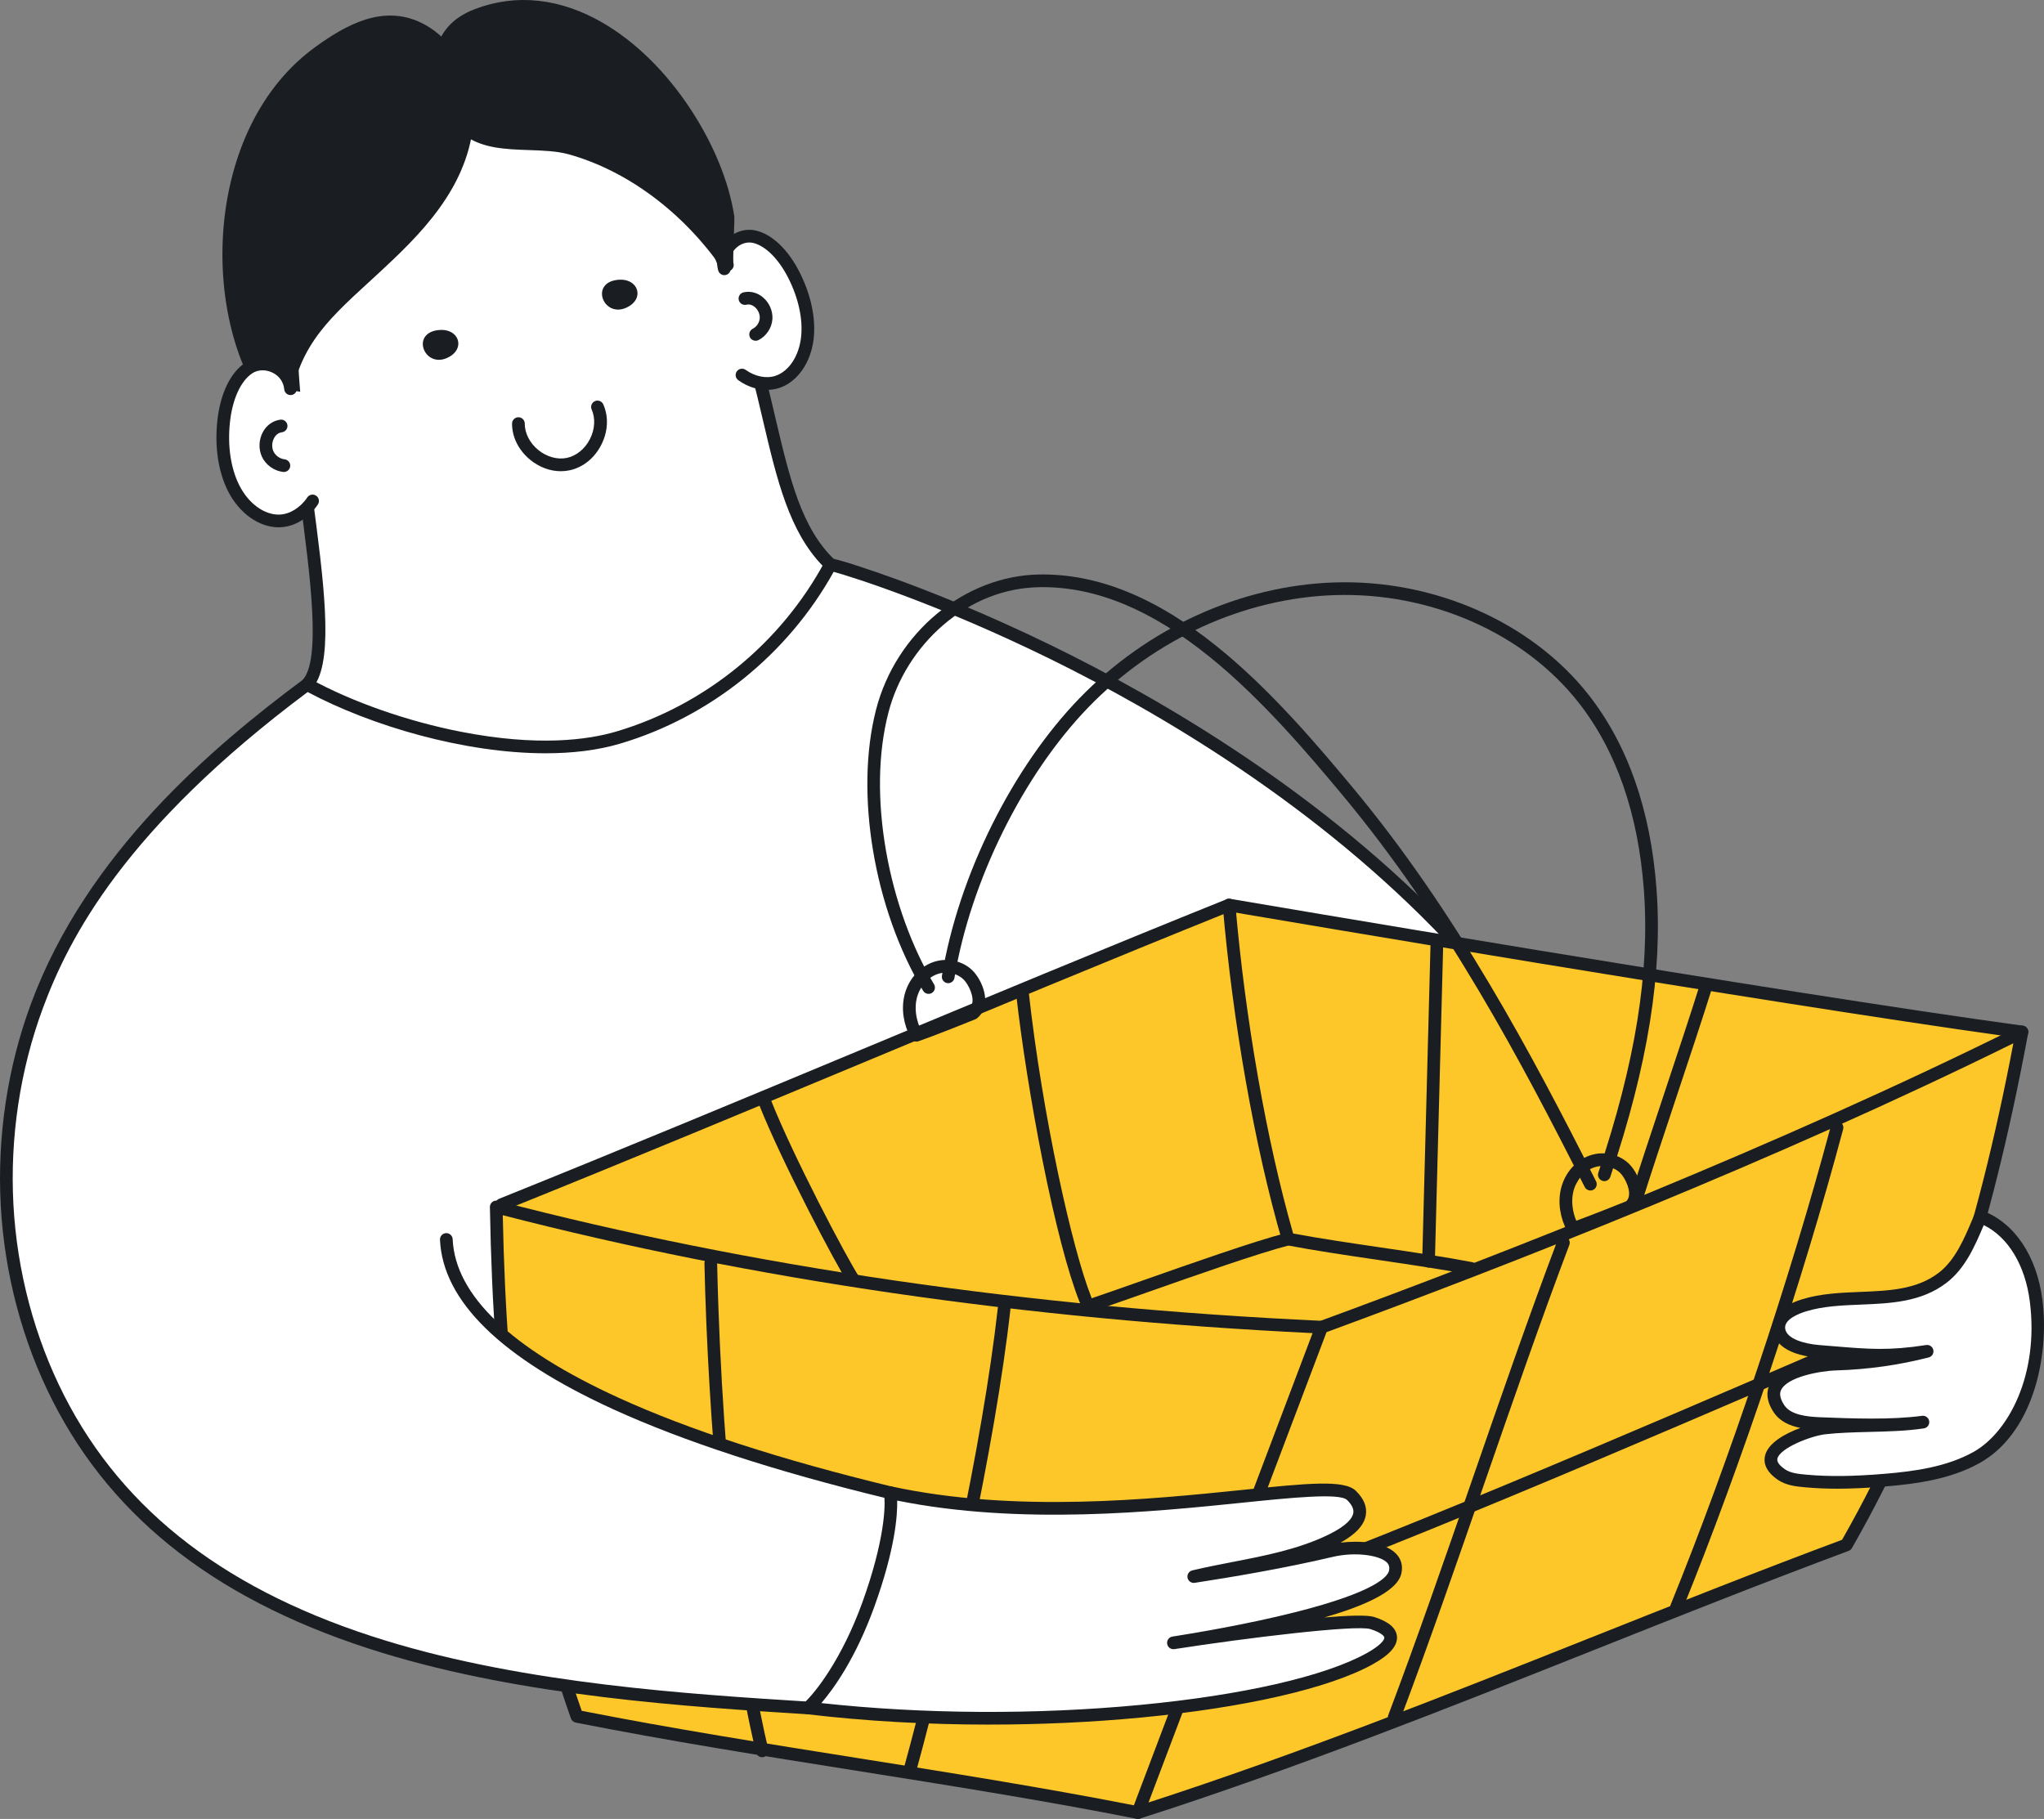
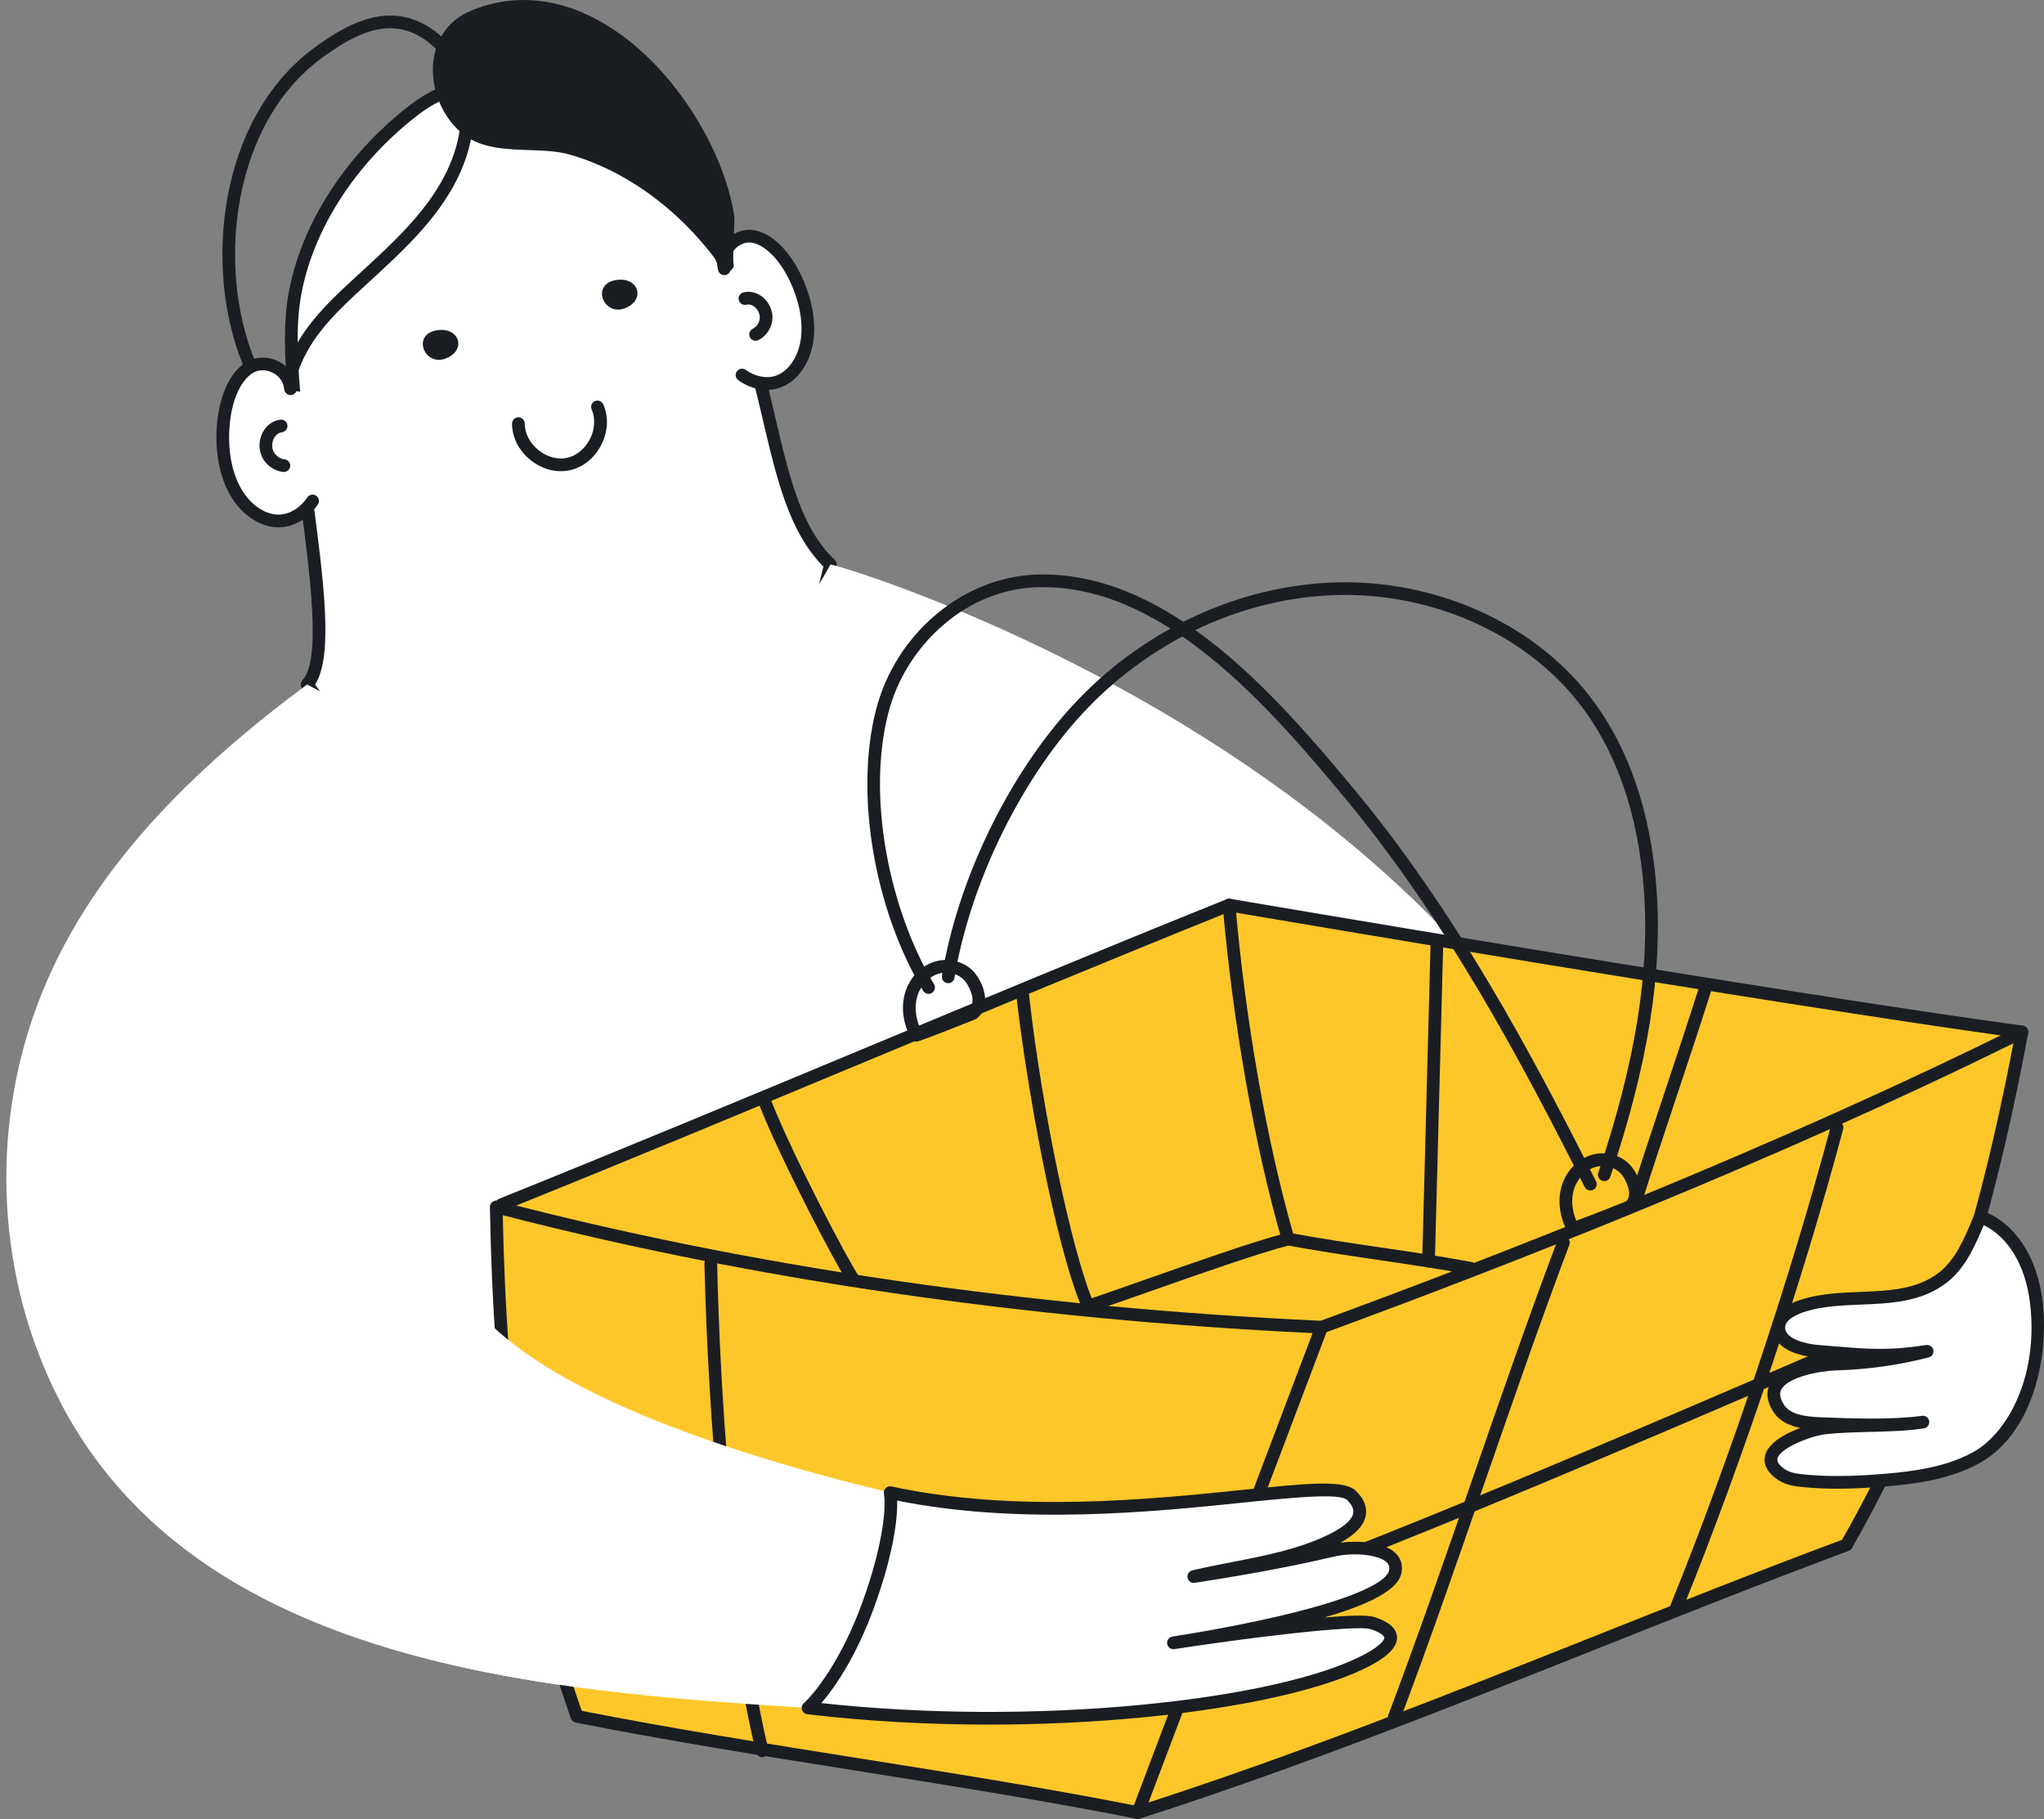
<svg xmlns="http://www.w3.org/2000/svg" id="Layer_2" data-name="Layer 2" viewBox="0 0 1609.99 1432.83">
  <rect x="0" y="0" width="1609.99" height="1432.83" fill="#808080" stroke="none" />
  <defs>
    <style>
      .cls-1 {
        fill: #fec729;
      }

      .cls-2 {
        fill: #1a1e22;
      }

      .cls-3 {
        fill: #fff;
      }
    </style>
  </defs>
  <g id="_2" data-name="2">
    <g>
      <g>
        <g>
          <path class="cls-3" d="M654.06,444.71c-39.19-37.36-41.78-103.88-65.86-182.56-10.69-34.92-21.55-70.23-40.4-101.51-43.69-72.5-150.42-128.48-220.93-74.59-49.11,37.54-88.06,93.75-95.89,153.96-10.94,84.17,40.72,267.37,10.91,299.18,0,0,46.02,63.85,75.07,82.6,29.06,18.75,79.05,22.83,113.58,24.6,48.39,2.48,98.14-5.14,140.73-28.25,42.59-23.11,71.81-126.24,82.78-173.43Z" />
          <path class="cls-2" d="M447.75,651.84c-5.76,0-11.58-.15-17.45-.45-38.79-1.98-87.03-6.67-116.04-25.39-29.51-19.05-74.51-81.24-76.42-83.88-1.4-1.94-1.23-4.6.41-6.34,14.89-15.89,6.17-81.8-2.27-145.54-7.33-55.39-14.91-112.66-9.95-150.87,7.46-57.37,44.02-116.17,97.81-157.28,25.97-19.85,58.55-26.75,94.23-19.97,51.47,9.79,105.33,48.35,134.02,95.95,19.28,31.99,30.27,67.9,40.9,102.63,7.28,23.77,12.49,45.96,17.53,67.42,11.54,49.09,20.65,87.86,47,112.98,1.28,1.22,1.82,3.03,1.42,4.75-4.68,20.15-14.77,59.47-29.77,96.49-17.25,42.6-35.92,69.58-55.5,80.2-35.53,19.28-78.77,29.3-125.92,29.3ZM248.15,539.27c9.44,12.76,47.13,62.58,71.53,78.32,27.02,17.44,73.58,21.88,111.13,23.81,52.08,2.67,99.84-6.9,138.09-27.65,17.24-9.35,34.87-35.34,51-75.17,14.09-34.79,23.8-71.74,28.66-92.28-26.93-27.21-36.61-68.4-47.77-115.91-5.01-21.3-10.18-43.32-17.36-66.78-10.45-34.15-21.26-69.46-39.9-100.39-27.31-45.31-78.48-82-127.32-91.29-32.81-6.24-62.64.02-86.29,18.09-51.71,39.53-86.84,95.84-93.96,150.63-4.8,36.9,2.7,93.52,9.94,148.27,9.05,68.36,16.93,127.87,2.26,150.35Z" />
        </g>
        <g>
-           <path class="cls-2" d="M367.04,76.19c-3.52-22.68-17.24-44.27-37.99-54.02-27.77-13.04-54.73,2.34-77.15,18.47-92.28,66.39-88.14,226.26-29.19,287.27,4.6-63.71,39.71-84.92,84.56-128.06,16.95-16.31,33.15-33.77,44.74-54.24,11.59-20.47,18.34-44.31,15.28-67.64-.08-.59-.16-1.19-.25-1.78Z" />
          <path class="cls-2" d="M222.7,332.92c-1.33,0-2.64-.53-3.6-1.53-31.51-32.62-48.35-93-42.89-153.84,2.53-28.16,9.85-55.32,21.18-78.52,12.65-25.92,30.01-46.93,51.58-62.45,23.93-17.21,52.41-32.93,82.19-18.94,21.19,9.95,36.82,32.09,40.81,57.78h0c.1.63.19,1.27.27,1.9,3.76,28.64-6.57,54.28-15.89,70.75-12.6,22.25-30.13,40.48-45.63,55.38-7.03,6.76-13.75,12.92-20.25,18.88-34.28,31.42-59.05,54.13-62.79,105.94-.14,1.97-1.43,3.67-3.28,4.34-.56.2-1.13.3-1.7.3ZM307.24,22.25c-18.13,0-35.75,10.46-52.43,22.45-20.22,14.55-36.51,34.3-48.44,58.72-10.8,22.12-17.79,48.06-20.21,75.02-4.76,53.06,7.98,105.48,32.77,137.49,6.78-47.81,32.65-71.51,64.77-100.96,6.46-5.92,13.14-12.04,20.08-18.72,14.97-14.4,31.9-31.98,43.86-53.1,8.57-15.14,18.07-38.62,14.68-64.52-.07-.56-.15-1.11-.24-1.66,0,0,0,0,0,0-3.48-22.44-16.96-41.7-35.18-50.26-6.61-3.1-13.18-4.45-19.68-4.45Z" />
        </g>
        <g>
          <path class="cls-3" d="M229.33,306.12c-.4-1.61-.87-3.32-1.64-5.22-4.74-11.78-20.08-18.66-31.69-11.05-12.03,7.89-18.06,25.44-19.85,42.18-1.94,18.12.16,37.25,7.9,52.57,7.75,15.32,21.6,26.2,36.22,25.76,19.6-.59,38.63-24.4,39.67-42.58.67-11.59-2.06-44.15-8.48-53.76-4.59-6.88-21.19-4.13-22.14-7.91Z" />
          <path class="cls-2" d="M219.46,415.38c-15.5,0-31.06-11.09-39.87-28.52-7.63-15.09-10.62-34.75-8.41-55.36,2.3-21.43,10.34-38.13,22.08-45.83,7.34-4.81,17.16-5.26,25.64-1.18,8.49,4.09,14.07,12.04,14.93,21.27.26,2.75-1.76,5.19-4.51,5.44-2.75.26-5.19-1.77-5.44-4.51-.54-5.8-3.93-10.6-9.31-13.19-5.34-2.57-11.4-2.37-15.82.53-9.09,5.96-15.68,20.36-17.62,38.53-2,18.71.62,36.39,7.39,49.78,7.25,14.35,19.71,23.37,31.61,23.02,8.09-.24,16.49-5.43,21.92-13.53,1.54-2.29,4.64-2.91,6.94-1.37,2.29,1.54,2.91,4.64,1.37,6.94-7.3,10.9-18.49,17.62-29.93,17.96-.32,0-.65.01-.97.01Z" />
          <path class="cls-2" d="M223.61,371.8c-.18,0-.36,0-.54-.03-7.21-.78-13.82-5.55-16.83-12.15-2.75-6.02-2.39-13.48.93-19.48,2.94-5.31,7.9-8.79,13.61-9.54,2.74-.36,5.25,1.57,5.61,4.3.36,2.74-1.57,5.25-4.3,5.61-3.29.43-5.17,2.67-6.17,4.47-1.78,3.22-2.01,7.33-.58,10.48,1.55,3.4,5.09,5.96,8.81,6.36,2.75.3,4.73,2.76,4.43,5.51-.28,2.56-2.44,4.46-4.96,4.46Z" />
        </g>
        <g>
          <path class="cls-3" d="M570.07,211.81c-.18-1.56-.33-3.22-.28-5.14.29-11.96,11.54-23.09,24.3-20.22,13.22,2.98,24.34,16.47,31.45,30.64,7.7,15.34,12.17,32.91,10.4,48.98-1.77,16.07-10.39,30.25-23.43,34.69-17.48,5.96-42.13-8.75-49.06-24.44-4.42-10-12.77-39.62-10.28-50.22,1.78-7.58,17.33-10.65,16.91-14.29Z" />
          <path class="cls-2" d="M604.08,307.12c-7.63,0-15.58-2.62-22.55-7.62-2.24-1.61-2.76-4.73-1.15-6.98,1.61-2.24,4.73-2.76,6.98-1.15,7.39,5.3,16.41,7.08,23.54,4.65,10.55-3.6,18.43-15.57,20.08-30.51,1.54-14-1.98-30.4-9.9-46.19-7.68-15.3-18.18-25.77-28.08-28.01-4.76-1.07-10.07.72-13.86,4.68-3.81,3.98-5.19,9.25-3.78,14.44.72,2.67-.85,5.41-3.51,6.14-2.66.73-5.41-.85-6.14-3.51-2.32-8.53,0-17.49,6.21-23.98,6.2-6.48,15.12-9.35,23.28-7.51,12.98,2.93,25.67,15.06,34.81,33.27,8.78,17.49,12.65,35.88,10.9,51.77-2.07,18.78-12.58,34.04-26.79,38.88-3.2,1.09-6.59,1.63-10.04,1.63Z" />
          <path class="cls-2" d="M595.18,268.43c-1.83,0-3.59-1.01-4.47-2.75-1.24-2.47-.25-5.47,2.22-6.71,3.06-1.54,5.27-4.86,5.5-8.28.22-3.16-1.3-6.62-3.87-8.81-1.42-1.21-3.74-2.52-6.67-1.84-2.7.62-5.38-1.05-6-3.74-.62-2.69,1.05-5.38,3.74-6,5.38-1.25,10.99.2,15.41,3.98,4.98,4.25,7.79,10.8,7.36,17.11-.48,6.91-4.79,13.4-10.99,16.51-.72.36-1.49.53-2.24.53Z" />
        </g>
        <g>
          <path class="cls-2" d="M354.45,261.21c8.74,3.94,9.56,15.55-2.43,20.82-18.15,7.98-28.92-20.36-5.81-22.1,3.22-.24,5.99.26,8.24,1.28Z" />
          <path class="cls-2" d="M495.57,221.64c8.74,3.94,9.56,15.55-2.43,20.82-18.15,7.98-28.92-20.36-5.81-22.1,3.22-.24,5.99.26,8.24,1.28Z" />
        </g>
        <g>
          <path class="cls-2" d="M573.4,170.86c.41,2.69-1.65,37.12-.45,37.86-29.48-42.52-74.19-78.17-123.51-91.94-25.44-7.1-59.48,1.37-80.49-14.24-22.53-16.75-31.76-54.59-12.71-77.58,5.09-6.15,12.23-10.32,19.69-13.16,94.45-35.96,184.97,77.88,197.48,159.07Z" />
          <path class="cls-2" d="M572.94,213.72c-.9,0-1.81-.24-2.62-.74-.85-.52-1.44-1.14-1.86-1.94-30.72-44.06-74.56-76.65-120.37-89.44-9.41-2.63-20.13-2.99-31.47-3.38-18.02-.62-36.65-1.25-50.66-11.67-13.25-9.85-22.44-26.28-24.56-43.95-1.87-15.53,2.03-30.03,10.98-40.84,5.11-6.16,12.43-11.09,21.76-14.64,32.43-12.35,67.25-8.58,100.69,10.88,25.75,14.99,49.61,38.43,68.98,67.8,18.12,27.46,30.38,57.4,34.52,84.3.21,1.35.14,4.21-.26,14.87-.27,7.22-.71,19.1-.44,22.03.64,1.75.26,3.75-1.07,5.15-.97,1.03-2.29,1.56-3.63,1.56ZM412.41,10.03c-11.78,0-23.42,2.14-34.71,6.44-7.7,2.93-13.62,6.86-17.62,11.68-7.18,8.67-10.29,20.48-8.76,33.26,1.78,14.77,9.67,28.99,20.6,37.12,11.5,8.55,27.79,9.11,45.03,9.7,11.43.39,23.25.79,33.82,3.74,43.73,12.21,85.67,41.51,117,81.35.09-2.9.2-5.91.31-8.72.19-5.25.44-11.76.35-13.09-3.94-25.48-15.65-53.96-32.97-80.21-18.27-27.68-41.59-50.65-65.67-64.66-18.98-11.05-38.39-16.62-57.4-16.62ZM568.46,171.62h0,0ZM568.46,171.6s0,.01,0,.02c0,0,0-.01,0-.02Z" />
        </g>
        <path class="cls-2" d="M441.73,371.19c-8.39,0-16.86-3.1-24.04-8.94-9.15-7.44-14.39-17.85-14.36-28.57,0-2.76,2.24-4.99,5-4.99h.01c2.76,0,5,2.25,4.99,5.01-.02,7.57,3.97,15.35,10.67,20.79,6.7,5.45,15.12,7.77,22.53,6.2,7.41-1.56,14.18-7.08,18.12-14.77,3.93-7.68,4.45-16.41,1.38-23.33-1.12-2.52.02-5.48,2.55-6.6,2.52-1.12,5.48.02,6.6,2.55,4.34,9.8,3.75,21.44-1.62,31.94-5.37,10.5-14.47,17.79-24.96,20-2.26.48-4.56.71-6.86.71Z" />
      </g>
      <path class="cls-3" d="M636.45,1345.41c-209.94-13.21-483.45-33.94-590.4-243.89C-2.32,1006.58-7.89,892.35,29.01,792.59c39.76-107.52,125.31-188.34,212.89-253.39,65.1,35.58,173.98,62.89,245.1,41.78s131.93-70.94,167.07-136.27c.71-1.31,288.84,82.51,488.09,292.97l-505.71,607.73Z" />
      <g>
        <g>
          <path class="cls-1" d="M1592.62,812.9c-190.58-25.89-624.53-99.95-624.53-99.95-193.07,77.73-380.05,158.3-573.12,236.03,88.53,55.21,179.7,106.19,272.82,153.24,46.72,23.6,93.94,46.21,141.61,67.83,45.28,20.54,95.11,49.81,143.47,61.59,40.68,9.91,87.37-34.56,122.68-56.79,44.27-27.88,88.23-56.24,131.86-85.1,87.27-57.71,173.26-117.37,257.87-178.91,42.31-30.77,127.33-97.93,127.33-97.93Z" />
          <path class="cls-2" d="M965.06,1238.07c-4.49,0-8.94-.5-13.37-1.58-35.41-8.63-71.13-26.26-105.68-43.31-13.43-6.63-26.12-12.89-38.67-18.59-47.77-21.67-95.47-44.52-141.8-67.92-94.83-47.91-186.76-99.54-273.21-153.46-1.6-1-2.5-2.8-2.33-4.68.16-1.88,1.37-3.5,3.11-4.2,96.51-38.85,193.1-79.09,286.51-117.99,93.43-38.92,190.05-79.16,286.61-118.03.86-.35,1.8-.45,2.71-.29,4.34.74,436.05,74.34,624.36,99.93,1.99.27,3.62,1.7,4.15,3.64.53,1.94-.15,4-1.72,5.24-.85.67-85.59,67.57-127.49,98.04-84.28,61.3-171.1,121.54-258.06,179.04-43.48,28.75-87.88,57.4-131.96,85.16-7.62,4.8-15.8,10.66-24.46,16.87-27.76,19.91-58.74,42.12-88.7,42.12ZM405.98,949.93c83.76,51.88,172.55,101.59,264.07,147.82,46.2,23.34,93.78,46.13,141.42,67.74,12.7,5.76,25.46,12.06,38.97,18.73,34.06,16.81,69.28,34.2,103.62,42.56,29.52,7.19,63.71-17.33,93.87-38.96,8.78-6.3,17.08-12.25,24.96-17.21,44.02-27.72,88.35-56.33,131.77-85.04,86.83-57.42,173.53-117.57,257.69-178.79,33.54-24.39,94.74-72.3,117.94-90.53-188.38-26.16-584.84-93.57-611.64-98.14-96.07,38.69-192.2,78.73-285.19,117.46-90.49,37.69-183.96,76.62-277.48,114.35Z" />
        </g>
        <g>
          <path class="cls-1" d="M896.3,1427.83c56-122.64,102.7-254.24,144.69-382.36-218.9-10.12-438.09-39.37-650.12-94.71,2.6,147.42,17.5,270.36,63.53,401.27,143.96,28.5,297.93,47.31,441.89,75.81Z" />
          <path class="cls-2" d="M896.3,1432.83c-.32,0-.65-.03-.97-.09-71.89-14.23-147.56-26.25-220.75-37.87-73.29-11.64-149.07-23.67-221.14-37.94-1.74-.34-3.16-1.58-3.75-3.25-22.31-63.45-38.11-127.36-48.28-195.36-9.18-61.38-14.12-127.31-15.53-207.48-.03-1.56.68-3.05,1.91-4.02,1.23-.97,2.84-1.3,4.35-.91,199.45,52.06,417.83,83.87,649.09,94.56,1.56.07,3,.87,3.88,2.16.89,1.29,1.12,2.91.64,4.4-35.45,108.16-83.96,249.42-144.9,382.88-.82,1.81-2.62,2.92-4.55,2.92ZM458.18,1347.67c71.05,13.99,145.72,25.85,217.97,37.32,71.96,11.43,146.34,23.24,217.24,37.17,58.81-129.4,105.95-265.91,140.81-372-227.05-10.9-441.7-42.14-638.19-92.9,1.55,76.76,6.43,140.34,15.3,199.59,9.94,66.4,25.28,128.86,46.88,190.83Z" />
        </g>
        <g>
          <path class="cls-1" d="M1040.99,1045.47c180.06-66.1,379.86-147.21,551.63-232.57-28.02,150.85-67.01,279.3-138.23,404.09-187.39,69.83-367.63,149.85-558.09,210.84l144.69-382.36Z" />
          <path class="cls-2" d="M896.3,1432.83c-1.35,0-2.67-.55-3.63-1.56-1.32-1.39-1.73-3.42-1.05-5.21l144.69-382.36c.51-1.36,1.59-2.42,2.95-2.92,145.88-53.55,359.91-137.33,551.12-232.36,1.7-.84,3.73-.65,5.24.49,1.51,1.14,2.25,3.04,1.9,4.9-14.98,80.66-32.35,150.16-53.09,212.49-23.09,69.37-51.12,132.56-85.72,193.17-.58,1.02-1.5,1.8-2.6,2.21-67.56,25.17-135.27,52.1-200.75,78.15-115.86,46.08-235.66,93.73-357.56,132.77-.5.16-1.01.24-1.52.24ZM1044.86,1049.38l-140.21,370.5c118.18-38.33,234.48-84.58,347.04-129.35,64.98-25.84,132.15-52.56,199.25-77.59,33.85-59.55,61.34-121.66,84.02-189.8,19.75-59.34,36.42-125.28,50.9-201.31-188.37,92.92-397.23,174.72-540.99,227.55Z" />
        </g>
        <path class="cls-2" d="M1158.77,1004.17c-.31,0-.63-.03-.95-.09-21.52-4.12-47.11-7.89-71.86-11.53-24.85-3.66-50.55-7.44-72.29-11.61-1.84-.35-3.34-1.71-3.86-3.52-21.43-73.75-38.89-172.46-46.71-264.05-.24-2.75,1.8-5.17,4.56-5.41,2.77-.24,5.17,1.8,5.41,4.56,7.66,89.76,24.63,186.34,45.5,259.16,20.88,3.9,45.25,7.49,68.85,10.96,24.85,3.66,50.55,7.44,72.29,11.61,2.71.52,4.49,3.14,3.97,5.85-.46,2.39-2.55,4.06-4.91,4.06Z" />
        <path class="cls-2" d="M1098.22,1357.72c-.59,0-1.19-.1-1.77-.32-2.58-.98-3.88-3.86-2.91-6.45,22.14-58.53,44.72-123.72,66.56-186.76,21.86-63.11,44.47-128.37,66.66-187.05.98-2.58,3.86-3.88,6.45-2.91,2.58.98,3.88,3.86,2.91,6.45-22.15,58.54-44.73,123.74-66.57,186.78-21.86,63.1-44.46,128.36-66.65,187.02-.76,2-2.66,3.23-4.68,3.23Z" />
        <path class="cls-2" d="M1320.52,1271.01c-.63,0-1.27-.12-1.88-.37-2.56-1.04-3.79-3.96-2.75-6.52,45.81-112.57,94.18-257.1,126.24-377.21.71-2.67,3.45-4.25,6.12-3.54,2.67.71,4.25,3.45,3.54,6.12-32.16,120.48-80.69,265.48-126.64,378.4-.79,1.94-2.66,3.12-4.63,3.12Z" />
        <path class="cls-2" d="M959.69,1268.16c-2.09,0-4.04-1.32-4.74-3.41-.88-2.62.54-5.45,3.15-6.33,111.19-37.21,334.62-133.44,482.47-197.12,37.87-16.31,70.58-30.4,97.15-41.69,2.54-1.08,5.48.11,6.56,2.65,1.08,2.54-.11,5.48-2.65,6.56-26.55,11.28-59.24,25.36-97.1,41.67-148,63.75-371.66,160.08-483.25,197.42-.53.18-1.06.26-1.59.26Z" />
-         <path class="cls-2" d="M717.08,1398.05c-.44,0-.88-.06-1.33-.18-2.66-.73-4.23-3.48-3.5-6.15,27.07-98.56,61.69-253.81,73.74-361.77.31-2.74,2.77-4.73,5.52-4.41,2.74.31,4.72,2.78,4.41,5.52-12.11,108.5-46.87,264.38-74.03,363.31-.61,2.22-2.62,3.68-4.82,3.68Z" />
        <path class="cls-2" d="M854.99,1028.76c-1.99,0-3.87-1.19-4.65-3.15-8.99-22.53-19.39-62.33-29.28-112.05-8.73-43.93-16.46-92.75-20.67-130.58-.3-2.75,1.67-5.22,4.42-5.52,2.74-.3,5.22,1.67,5.52,4.42,10.74,96.62,34.16,202.12,49.29,240.03,1.02,2.57-.23,5.47-2.79,6.5-.61.24-1.24.36-1.85.36Z" />
        <path class="cls-2" d="M1125.22,998.5s-.08,0-.13,0c-2.76-.07-4.94-2.36-4.87-5.12.88-34.82,2.1-80.79,3.29-125.24,1.18-44.45,2.41-90.41,3.29-125.22.07-2.76,2.35-4.95,5.12-4.87,2.76.07,4.94,2.36,4.87,5.12-.88,34.82-2.1,80.79-3.29,125.24-1.18,44.45-2.41,90.41-3.29,125.22-.07,2.72-2.29,4.87-5,4.87Z" />
        <path class="cls-2" d="M1287.24,954.58c-.5,0-1-.07-1.5-.23-2.63-.83-4.1-3.63-3.28-6.27,7.68-24.5,18.13-55.89,28.23-86.25,10.09-30.32,20.52-61.67,28.17-86.09.83-2.63,3.63-4.1,6.27-3.28,2.63.83,4.1,3.63,3.28,6.27-7.68,24.5-18.13,55.89-28.23,86.25-10.09,30.32-20.52,61.67-28.17,86.09-.67,2.14-2.64,3.5-4.77,3.5Z" />
        <path class="cls-2" d="M854.69,1034.72c-2.09,0-4.05-1.33-4.74-3.42-.87-2.62.55-5.45,3.17-6.32,11.34-3.77,27.35-9.41,45.88-15.93,39.81-14.02,89.35-31.47,114.39-37.86,2.68-.68,5.4.93,6.08,3.61.68,2.68-.93,5.4-3.61,6.08-24.61,6.28-73.92,23.65-113.54,37.6-18.58,6.54-34.62,12.19-46.05,15.99-.52.17-1.06.26-1.58.26Z" />
        <path class="cls-2" d="M1252.7,937.81c-1.83,0-3.59-1.01-4.47-2.75-49.62-98.35-109.45-211.5-191.63-309.75-24.78-29.63-62.23-74.4-104.08-108.09-45.69-36.79-88.67-54.7-131.28-54.7-.81,0-1.62,0-2.43.02-27.49.44-53.74,10.77-75.92,29.87-21.02,18.1-36.35,42.64-43.16,69.09-8.19,31.77-8.77,69.67-1.69,109.62,6.73,37.92,20.1,74.93,37.66,104.22,1.42,2.37.65,5.44-1.72,6.86-2.37,1.42-5.44.65-6.86-1.72-38.77-64.67-54.02-155.75-37.08-221.48,15.66-60.74,69.74-105.52,128.61-106.46,45.8-.72,91.68,17.88,140.14,56.89,42.62,34.31,80.45,79.54,105.48,109.47,82.86,99.07,143.01,212.82,192.89,311.66,1.24,2.46.25,5.47-2.21,6.72-.72.36-1.49.54-2.25.54Z" />
        <path class="cls-2" d="M1263.68,930.4c-.53,0-1.06-.08-1.59-.26-2.62-.88-4.03-3.71-3.15-6.33,29.28-87.27,40.68-158.07,35.88-222.79-4.46-60.13-21.77-109.79-51.46-147.61-42.95-54.71-116.58-87.14-192.2-84.61-71.11,2.37-141.71,34.51-193.7,88.17-51.52,53.17-92.99,136.91-105.66,213.33-.45,2.72-3.03,4.57-5.75,4.12-2.72-.45-4.57-3.03-4.12-5.75,6.51-39.3,20.32-80.75,39.92-119.87,19.1-38.13,42.76-72.29,68.42-98.78,53.78-55.5,126.87-88.74,200.55-91.2,78.75-2.62,155.52,31.26,200.4,88.43,30.94,39.41,48.96,90.9,53.56,153.05,4.9,66.1-6.66,138.13-36.38,226.71-.7,2.09-2.65,3.41-4.74,3.41Z" />
        <path class="cls-2" d="M1238.99,972.85c-1.8,0-3.52-.98-4.41-2.65-5.8-10.9-7.62-22.82-5.11-33.58,2.86-12.27,11.48-22.36,22.49-26.32,12.18-4.38,26.36-.43,33.71,9.39,8.16,10.89,11.26,26.81.94,34.87-.36.29-.77.52-1.2.69-.29.12-29.2,11.85-44.77,17.31-.54.19-1.1.28-1.66.28ZM1262.23,918.54c-2.32,0-4.66.38-6.88,1.18-7.73,2.78-14.07,10.31-16.14,19.18-1.65,7.05-.78,15.14,2.36,22.71,14.28-5.22,35.18-13.64,39.35-15.32,4.88-4.57,1.04-14.87-3.25-20.6h0c-3.41-4.55-9.37-7.15-15.45-7.15ZM1283.54,950.62h0,0Z" />
        <path class="cls-2" d="M721.85,820.51c-1.8,0-3.52-.98-4.41-2.65-5.8-10.9-7.62-22.82-5.11-33.58,2.86-12.27,11.48-22.36,22.49-26.32,12.18-4.38,26.36-.43,33.71,9.39,8.16,10.89,11.26,26.81.94,34.87-.36.29-.77.52-1.2.69-.29.12-29.2,11.85-44.77,17.31-.54.19-1.1.28-1.66.28ZM745.08,766.2c-2.32,0-4.66.38-6.88,1.18-7.73,2.78-14.07,10.31-16.14,19.18-1.65,7.05-.78,15.14,2.36,22.71,14.28-5.22,35.19-13.64,39.35-15.32,4.88-4.57,1.04-14.87-3.25-20.6h0c-3.41-4.55-9.37-7.15-15.45-7.15ZM766.4,798.29h0,0Z" />
        <path class="cls-2" d="M600.33,1384.24c-2.26,0-4.3-1.54-4.86-3.83-11.71-48.56-21.79-114.83-29.13-191.65-6.04-63.24-10.12-131.99-11.48-193.6-.06-2.76,2.13-5.05,4.89-5.11.04,0,.08,0,.11,0,2.71,0,4.94,2.17,5,4.89,3.87,175.41,24.15,316.01,40.33,383.12.65,2.68-1,5.39-3.69,6.03-.39.1-.79.14-1.18.14Z" />
        <path class="cls-2" d="M672.54,1013.59c-1.63,0-3.23-.8-4.19-2.27-10.37-15.87-52.9-96.8-70.41-141.08-1.02-2.57.24-5.47,2.81-6.49,2.57-1.02,5.47.24,6.49,2.81,17.31,43.78,59.27,123.65,69.48,139.29,1.51,2.31.86,5.41-1.45,6.92-.84.55-1.79.82-2.73.82Z" />
      </g>
      <path class="cls-3" d="M351.55,976.35c4.75,106.38,235.12,171.81,349.6,199.47,0,0,40.82,52.5,21,102.86-24.59,62.47-85.69,66.73-85.69,66.73-208.5-13.12-479.69-33.66-588.18-239.59l303.27-129.47Z" />
-       <path class="cls-2" d="M636.45,1350.41c-.11,0-.21,0-.31,0-94.03-5.92-222.81-14.03-334.97-48.38-126.44-38.73-211.35-103.57-259.57-198.23-23.95-47.01-38.14-100.5-41.03-154.67-2.87-53.75,5.34-108.48,23.76-158.27,44-118.98,143.55-202.9,214.6-255.67,1.57-1.16,3.67-1.31,5.38-.37,33.33,18.22,76.65,33.39,118.85,41.63,60.62,11.83,100.04,6.39,122.43-.25,69.65-20.67,129.46-69.46,164.09-133.84.76-1.41,2.18-2.39,3.77-2.6,3.64-.46,33.31,9.5,52.23,16.39,27.37,9.97,70.68,27.06,121.62,51.86,88.27,42.98,215.17,117.12,318.5,226.26,1.9,2,1.81,5.17-.19,7.07-2.01,1.9-5.17,1.81-7.07-.19-101.16-106.85-225.31-179.81-311.65-222.2-86.94-42.69-154.81-64.26-170.24-68.5-36.14,65.06-97.25,114.29-168.22,135.35-17.7,5.25-37.66,7.59-58.68,7.59-63.65,0-137.08-21.42-187.41-48.25-144.17,107.71-188.12,193.75-208.63,249.21-17.94,48.52-25.95,101.87-23.15,154.27,2.82,52.79,16.64,104.88,39.96,150.66,46.93,92.12,129.88,155.31,253.59,193.21,110.88,33.96,238.79,42.05,332.3,47.94,2.14-.21,15.89-1.8,31.87-9.6,23-11.23,39.56-29.38,49.23-53.95,16.86-42.83-13.31-88.24-19.29-96.6-87.18-21.15-159.54-44.73-215.09-70.1-88.47-40.41-134.41-85.35-136.57-133.58-.12-2.76,2.01-5.09,4.77-5.22,2.75-.11,5.09,2.01,5.22,4.77,1.97,44.18,45.96,86.21,130.73,124.93,55.35,25.28,127.7,48.8,215.05,69.9,1.1.27,2.08.9,2.77,1.79.43.56,10.73,13.91,18.63,33.77,10.59,26.61,11.65,52.2,3.07,74-13.29,33.77-37,50.98-54.54,59.46-19,9.19-34.79,10.38-35.46,10.43-.12,0-.23.01-.35.01Z" />
      <g>
        <path class="cls-3" d="M701.15,1175.82c160.71,34.83,344.09-16.66,363.36,2.18,17.22,16.84-3.62,29.42-16.02,35.45-33.63,16.36-71.99,19.85-108.19,28.46,33.13-5.08,73.65-12.16,108.14-20.32,19.71-4.67,54.92-2.49,50.47,16.92-6.35,27.68-140.92,50.37-174.65,55.62,33.81-5.27,141.89-20.35,156.73-15.57,19.46,6.27,19.65,16.04-2.13,28.11-67.91,37.63-265.98,59.72-442.41,38.75,0,0,26.63-23.62,47.55-81.53,22.49-62.25,17.15-88.07,17.15-88.07Z" />
        <path class="cls-2" d="M779.24,1358.53c-48.97,0-97.7-2.73-143.38-8.16-1.96-.23-3.59-1.59-4.18-3.47-.59-1.88-.02-3.93,1.45-5.24,8.91-7.97,30.04-34.84,46.16-79.49,17.23-47.7,18.62-76.71,16.95-85.39-.32-1.65.21-3.37,1.41-4.54,1.2-1.17,2.91-1.68,4.55-1.33,97.4,21.11,204.72,10.1,275.75,2.82,52.15-5.35,80.88-8.29,90.05.68,6.25,6.11,8.88,12.52,7.82,19.04-1.27,7.87-7.8,15.01-19.89,21.74,15.03-1.82,34.5-.45,43.44,8.43,4.3,4.27,5.83,9.8,4.41,15.98-3.42,14.92-32.4,26.33-60.58,34.52,18.87-1.59,33.95-2.07,39.31-.34,11.35,3.66,17.18,8.63,17.82,15.2.71,7.32-5.52,14.53-19.06,22.04-34.08,18.89-100.58,34.18-182.46,41.96-38.96,3.7-79.35,5.54-119.59,5.54ZM646.96,1341.58c79.98,8.74,168.66,9.27,250.92,1.46,80.56-7.65,145.64-22.5,178.56-40.75,11.35-6.29,14.11-10.7,13.96-12.32-.12-1.2-2.55-3.96-10.94-6.66-11.21-3.6-98.43,7.03-154.42,15.76-2.72.43-5.29-1.44-5.71-4.17-.42-2.73,1.44-5.29,4.17-5.71h0c16.34-2.55,58.51-9.53,97.13-19.31,63.2-16.01,72.39-28.05,73.41-32.49.64-2.79.11-4.84-1.71-6.65-5.54-5.5-24.45-8.61-42.74-4.29-37.28,8.83-79.6,15.97-108.54,20.4-2.66.4-5.15-1.35-5.66-3.98-.51-2.63,1.14-5.2,3.75-5.82,10.49-2.5,21.29-4.59,31.73-6.62,25.58-4.96,52.03-10.1,75.43-21.48,15.15-7.37,19.05-13.36,19.66-17.09.51-3.13-1.16-6.59-4.94-10.29-5.83-5.69-44.57-1.72-82.04,2.12-70.07,7.18-175.16,17.96-272.3-1.62.29,11.78-1.66,38.34-17.97,83.51-14.72,40.75-32.16,64.82-41.75,75.99Z" />
      </g>
      <g>
        <path class="cls-3" d="M1420.95,1028.27c-9.86,3.05-21.02,9.02-19.8,18.88,1.47,11.93,18.54,16.37,31.53,17.39,34.19,2.69,51.2,5.23,85.24-.07-16.28,4.18-40.8,9.13-71.44,10.05-14.91.45-63.72,7.61-45.2,35.26,6.39,9.54,20.36,11.18,32.08,11.64,25.32,1,56.07,2.23,81.26-1.18-23.77,3.68-53.42,1.87-77.35,4.6-13.4,1.53-61.33,17.95-34.21,36.65,5.68,3.92,12.97,4.57,19.85,5.18,20.53,1.82,41.21,1,61.75-.71,24.87-2.07,50.31-5.67,72.12-17.79,40.15-22.29,52.43-81.11,47.01-123.57-3.55-27.83-17.62-56.31-43.9-66.12-7.59,17.94-14.83,36.63-29.69,48.04-30.79,23.65-73.58,10.74-109.24,21.75Z" />
        <path class="cls-2" d="M1447.32,1172.71c-8.77,0-16.92-.35-24.86-1.06-7.25-.64-15.47-1.37-22.25-6.04-10.35-7.14-11.1-14.3-9.92-19.06,2.49-9.98,15.79-17.29,27.82-21.72-8.48-1.7-16.21-5.14-20.99-12.27-6.81-10.16-5.38-17.84-2.98-22.49,7.31-14.21,32.54-18.65,45.04-19.99-2.22-.18-4.52-.37-6.9-.56-30.45-2.4-35.39-16.01-36.1-21.76-.76-6.15,1.26-17.47,23.29-24.27,14.72-4.54,30.48-5.18,45.72-5.8,22.93-.93,44.59-1.8,61.95-15.14,12.93-9.93,19.97-26.66,26.78-42.83l1.35-3.2c1.04-2.47,3.85-3.67,6.35-2.74,25.09,9.37,42.71,35.6,47.12,70.18,2.98,23.35.56,49.42-6.62,71.53-8.62,26.52-23.46,46.24-42.92,57.05-22.76,12.63-49.08,16.31-74.13,18.4-14.15,1.18-26.46,1.77-37.74,1.77ZM1514.62,1115.24c2.45,0,4.58,1.8,4.94,4.28.39,2.71-1.47,5.24-4.18,5.66-13.29,2.05-28.34,2.44-42.91,2.8-11.79.3-23.98.61-34.64,1.83-11.5,1.32-35.75,10.81-37.83,19.17-.76,3.06,2.78,6.25,5.89,8.4,4.61,3.18,11.14,3.76,17.45,4.32,17.55,1.55,36.33,1.33,60.89-.71,23.94-2,49.01-5.46,70.11-17.18,27.66-15.36,51.82-61.02,44.48-118.57-3.66-28.68-17.08-50.76-36.29-60.18-7.13,16.91-14.68,34.2-29.3,45.43-19.88,15.27-44.16,16.25-67.64,17.2-14.6.59-29.7,1.2-43.17,5.36h0c-5.21,1.61-17.22,6.14-16.31,13.49,1,8.12,15.15,12.09,26.96,13.02,4.16.33,8.07.65,11.79.96,26.8,2.23,42.98,3.58,72.29-.99,2.65-.42,5.13,1.32,5.67,3.93.54,2.61-1.07,5.19-3.65,5.85-23.49,6.03-47.9,9.46-72.53,10.21-14.67.44-38.67,5.55-43.59,15.12-.63,1.23-2.55,4.96,2.4,12.35,5.08,7.58,17.69,9.02,28.12,9.43l.48.02c24.64.97,55.32,2.17,79.91-1.15.23-.03.45-.05.68-.05ZM1420.95,1028.27h0,0Z" />
      </g>
    </g>
  </g>
</svg>